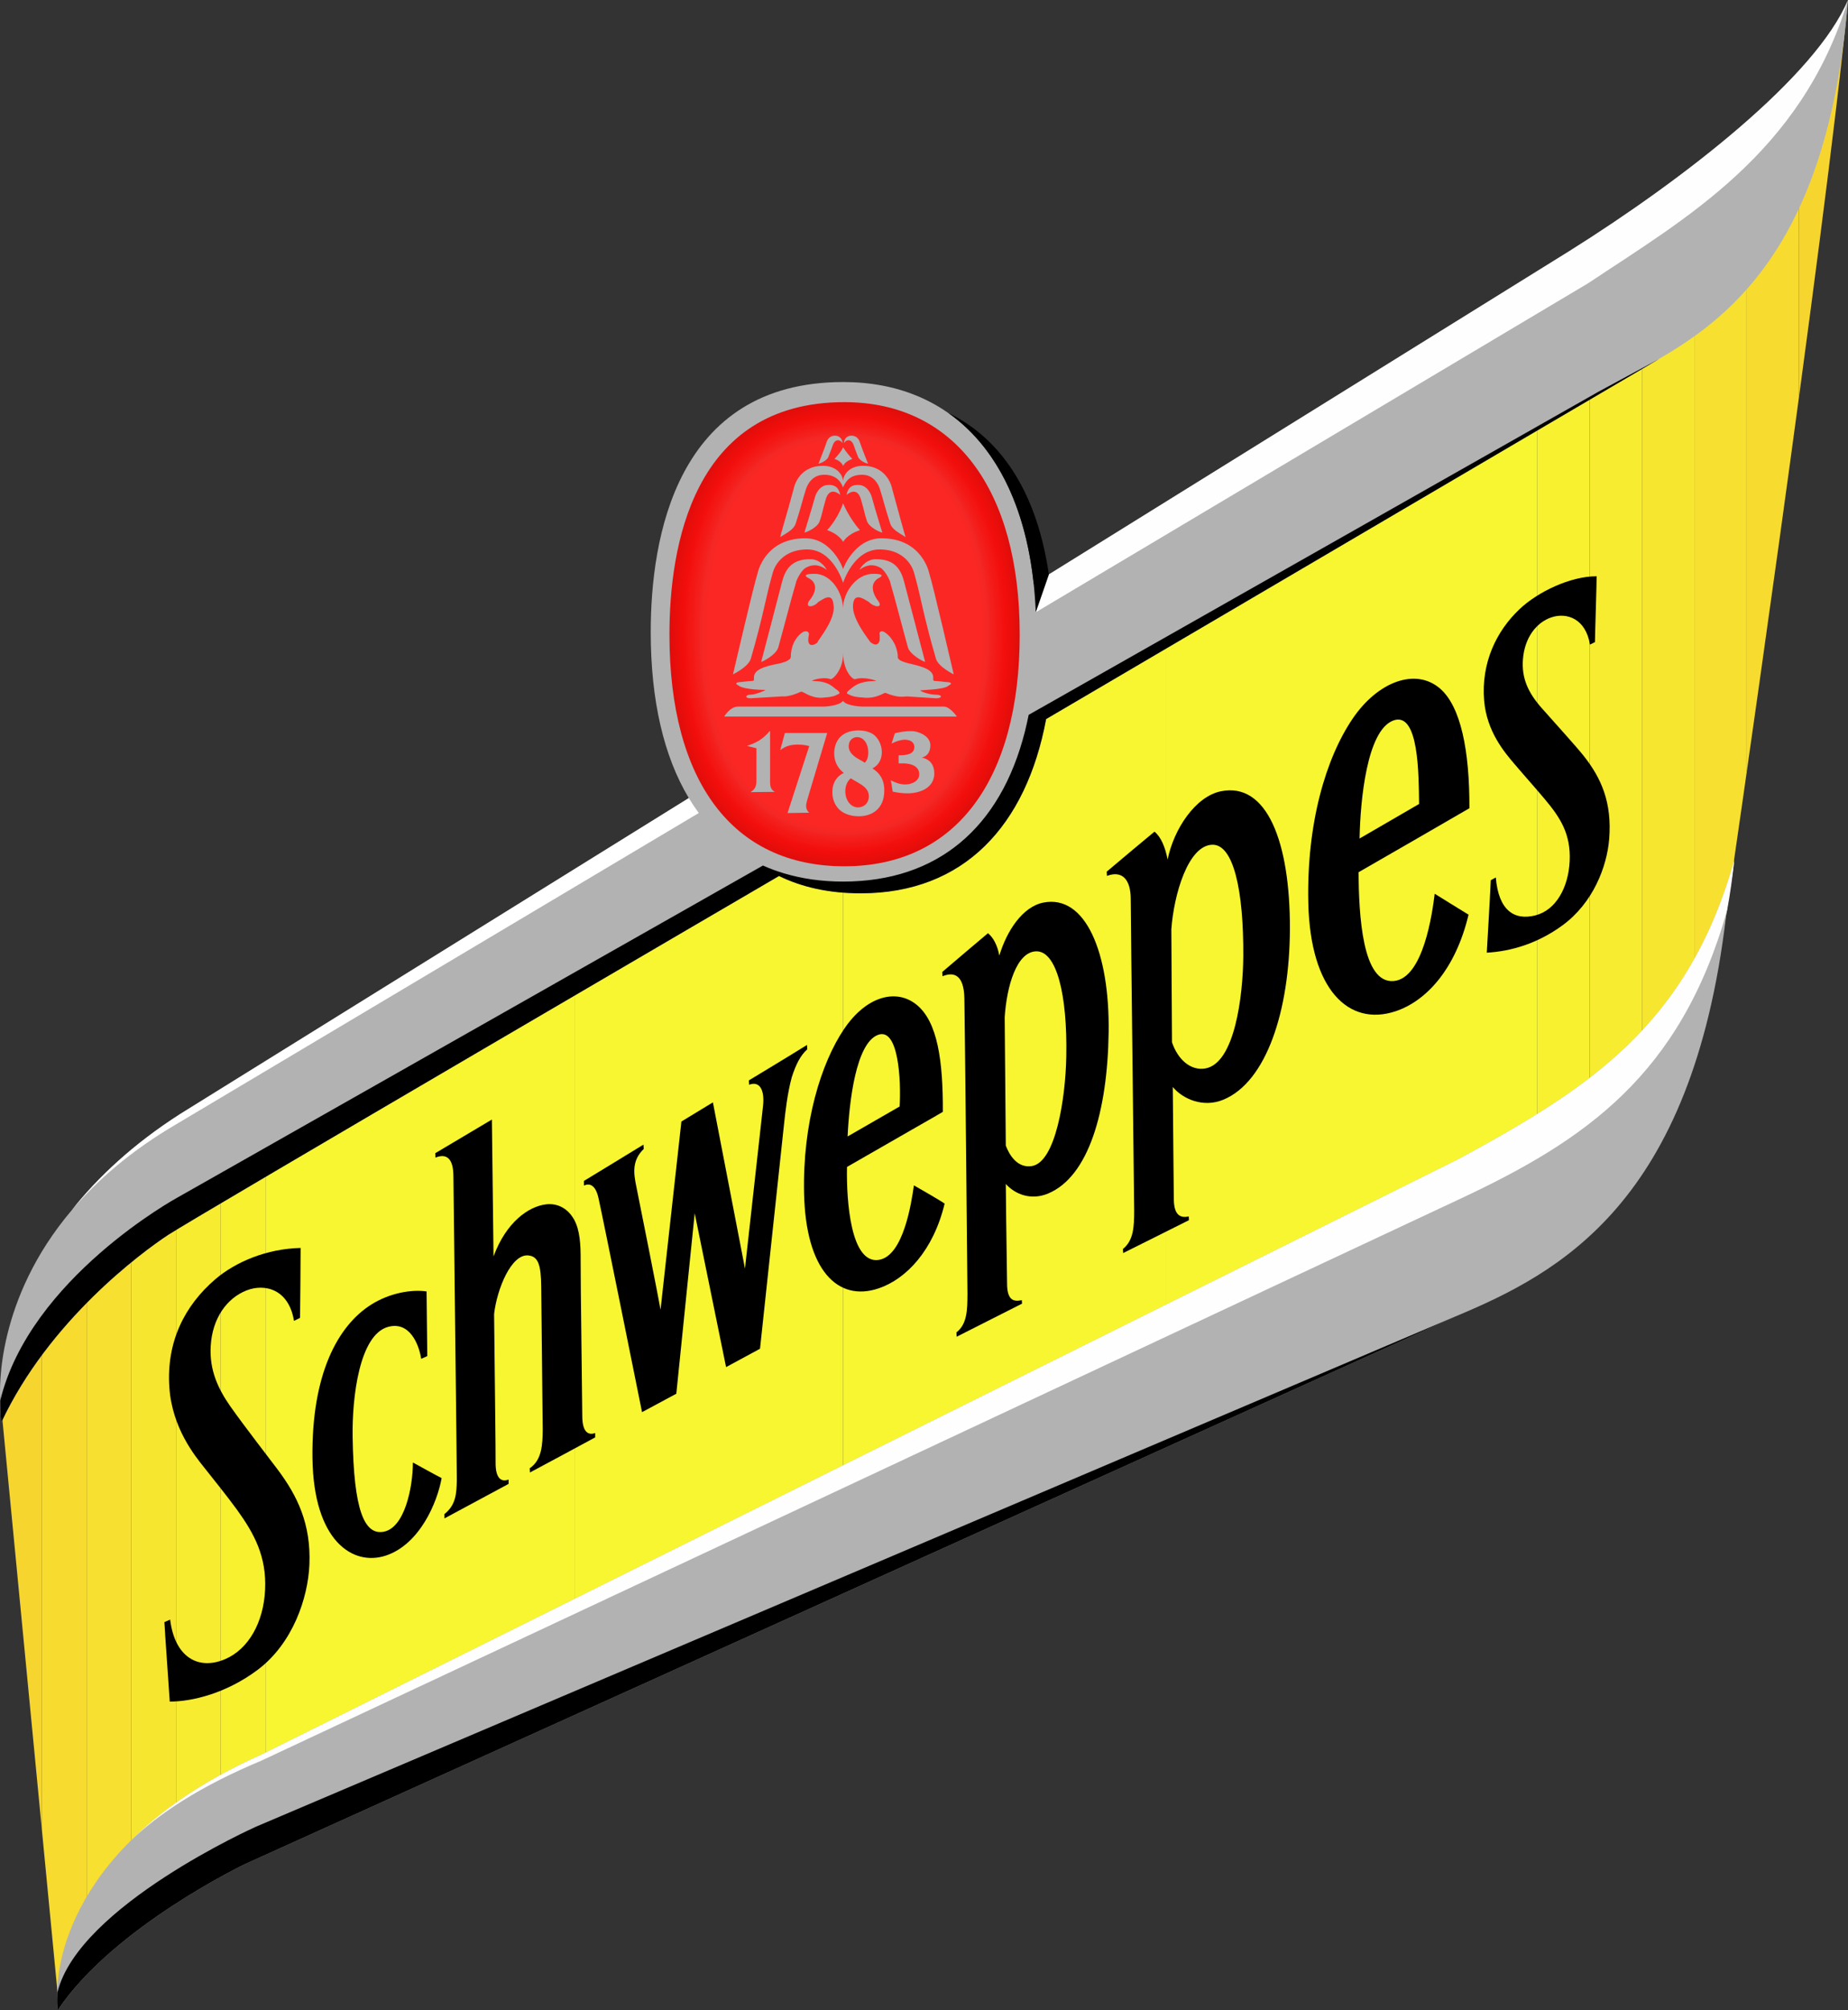
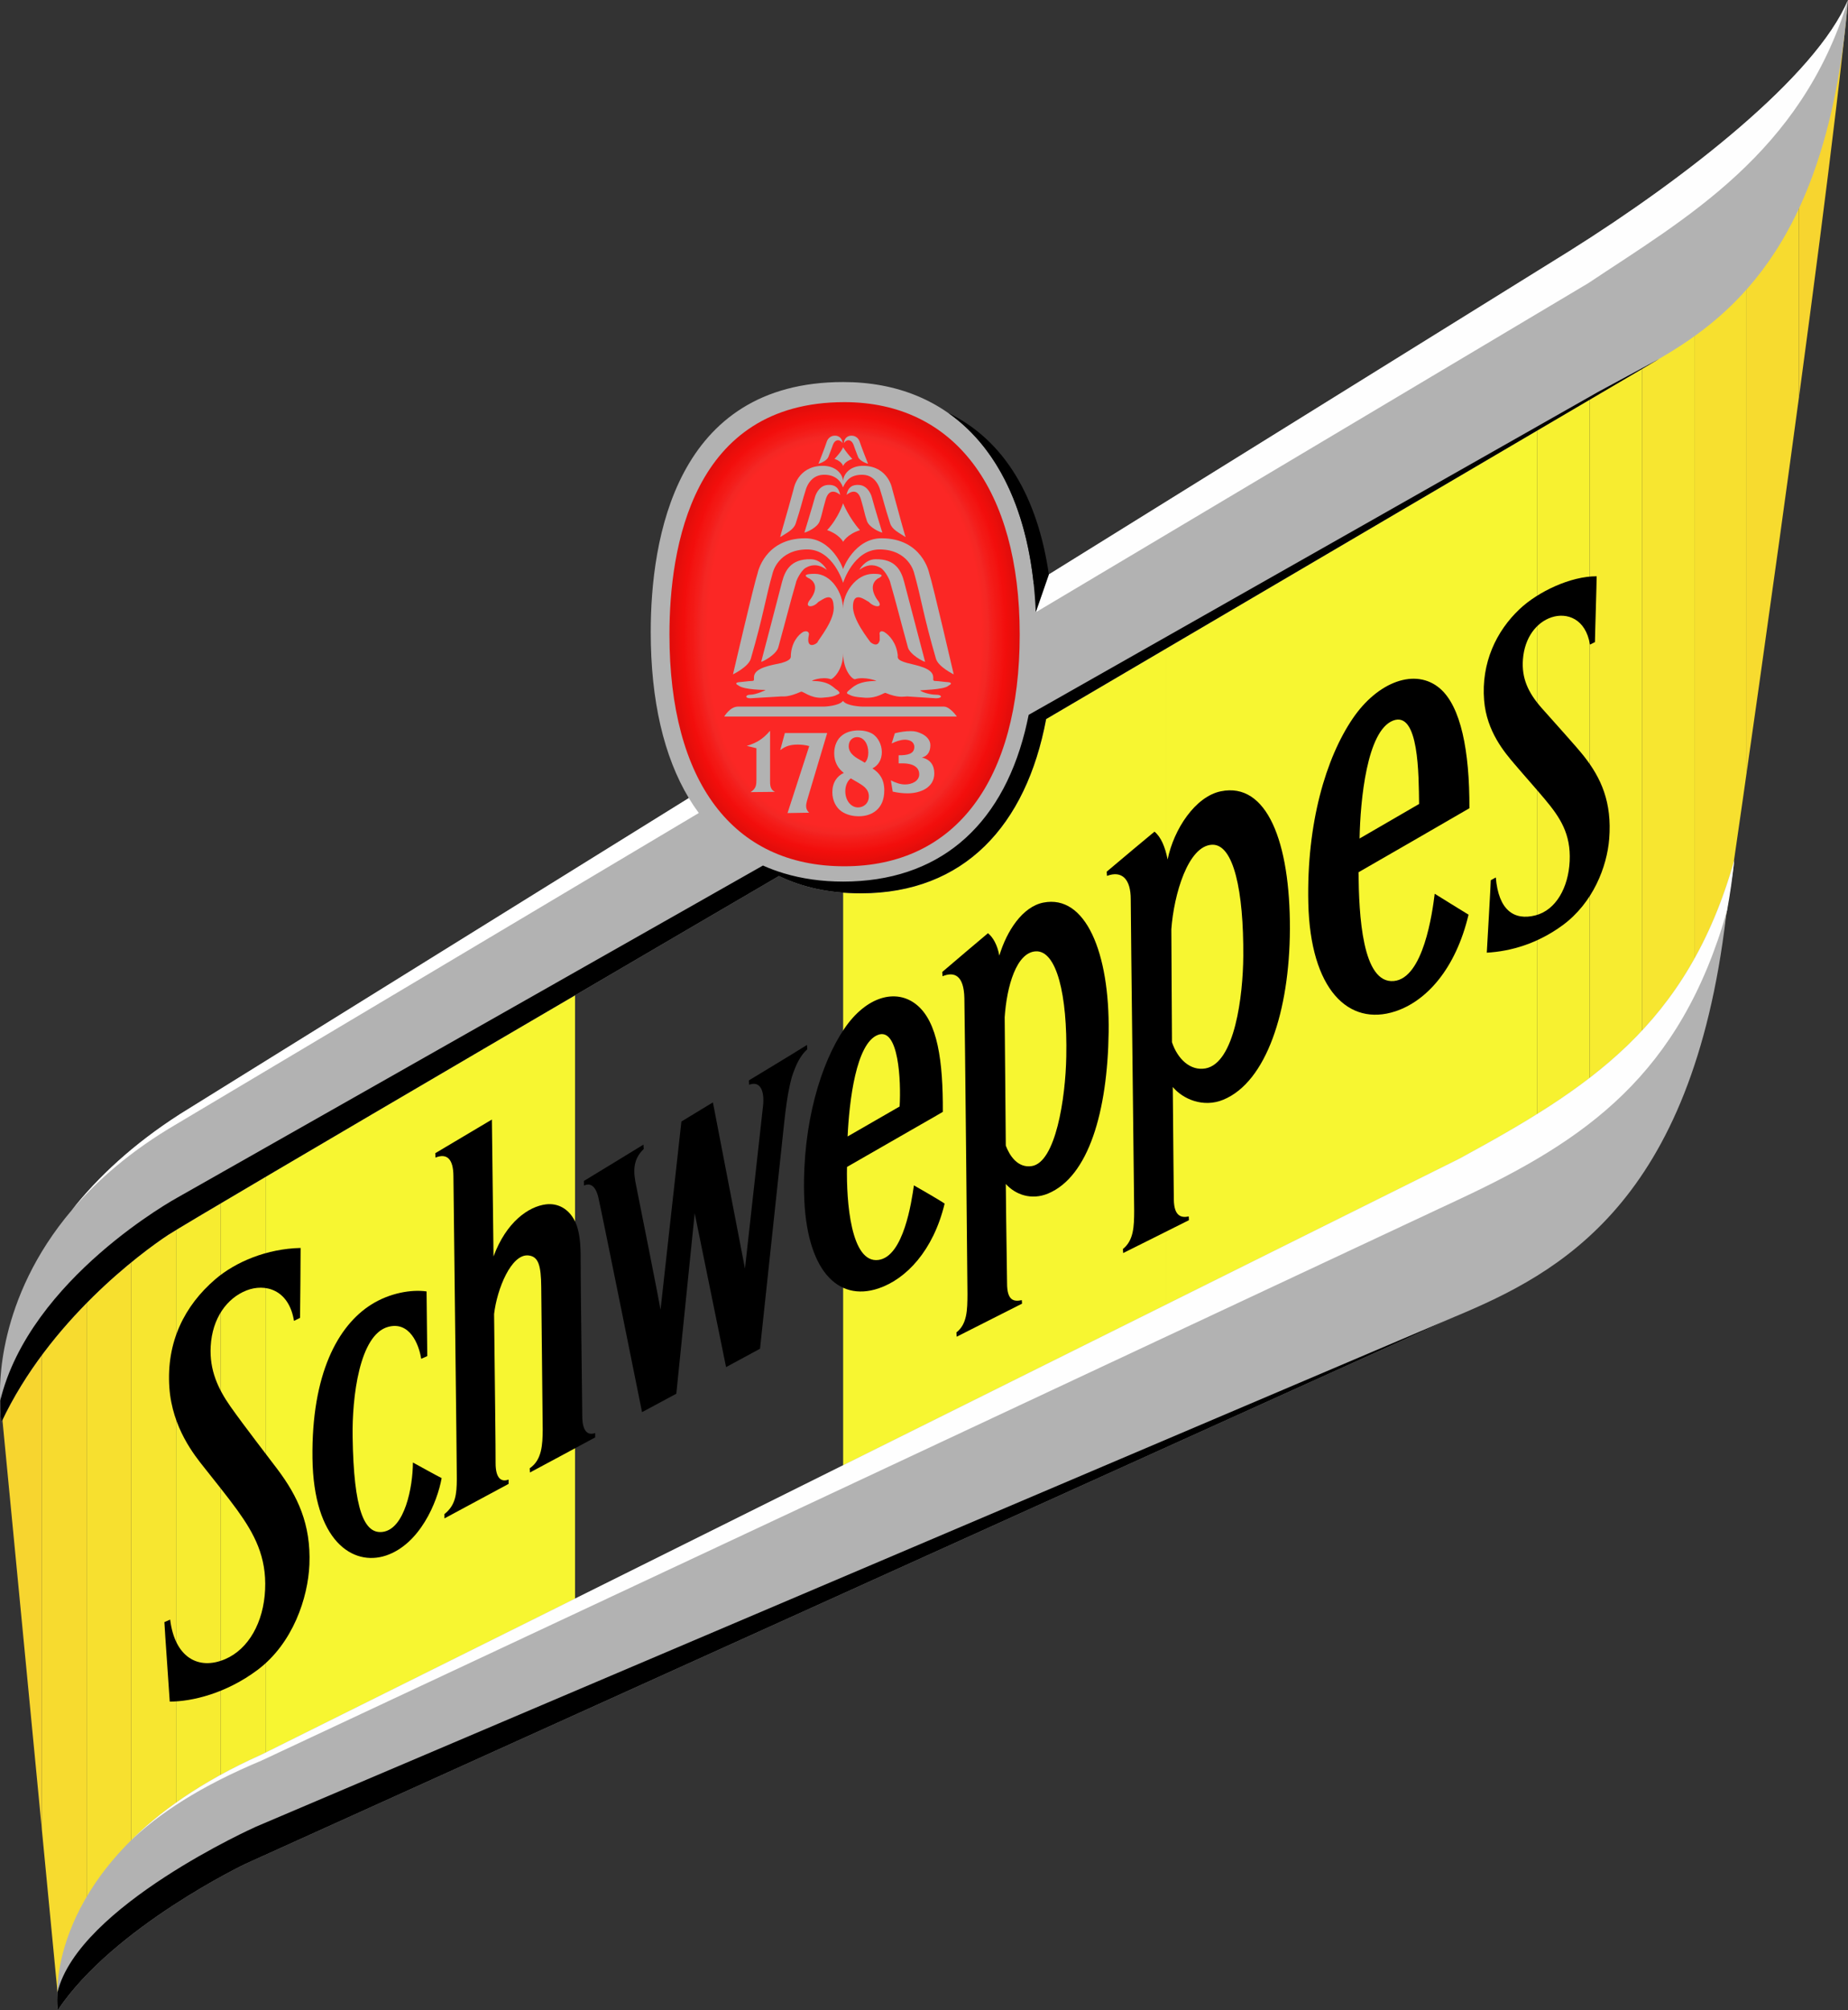
<svg xmlns="http://www.w3.org/2000/svg" id="Layer_2" data-name="Layer 2" viewBox="0 0 5108.66 5554.55">
  <rect x="0" y="0" width="5108.66" height="5554.55" fill="#333333" stroke="none" />
  <defs>
    <style>
      .cls-1 {
        fill: #f7ec30;
      }

      .cls-2 {
        fill: #fff;
      }

      .cls-3 {
        fill: #f41b18;
      }

      .cls-4 {
        fill: #f31714;
      }

      .cls-5 {
        fill: #f31613;
      }

      .cls-6 {
        fill: #e70d0b;
      }

      .cls-7 {
        fill: #f7e630;
      }

      .cls-8 {
        fill: #e50d0b;
      }

      .cls-9 {
        fill: #f32220;
      }

      .cls-10 {
        fill: #e60d0b;
      }

      .cls-11 {
        clip-path: url(#clippath-2);
      }

      .cls-12 {
        fill: #b2b2b2;
      }

      .cls-13 {
        fill: #f3211f;
      }

      .cls-14 {
        fill: #ee0e0b;
      }

      .cls-15 {
        fill: #ed0e0b;
      }

      .cls-16 {
        fill: #ef0e0b;
      }

      .cls-17 {
        fill: #e90e0b;
      }

      .cls-18 {
        fill: #fb2725;
      }

      .cls-19 {
        fill: #f20e0c;
      }

      .cls-20 {
        fill: #f32321;
      }

      .cls-21 {
        fill: #f31916;
      }

      .cls-22 {
        fill: #ea0e0b;
      }

      .cls-23 {
        clip-path: url(#clippath-1);
      }

      .cls-24 {
        fill: #eb0e0b;
      }

      .cls-25 {
        clip-path: url(#clippath-4);
      }

      .cls-26 {
        fill: #f92724;
      }

      .cls-27 {
        fill: #f20f0d;
      }

      .cls-28 {
        fill: #f7f631;
      }

      .cls-29 {
        fill: #e80e0b;
      }

      .cls-30 {
        fill: #f7d52f;
      }

      .cls-31 {
        fill: #f31210;
      }

      .cls-32 {
        fill: #f7f130;
      }

      .cls-33 {
        fill: #f31311;
      }

      .cls-34 {
        fill: #e40d0b;
      }

      .cls-35 {
        fill: #f31a17;
      }

      .cls-36 {
        fill: #e20d0b;
      }

      .cls-37 {
        fill: #f82724;
      }

      .cls-38 {
        fill: #f31612;
      }

      .cls-39 {
        clip-path: url(#clippath);
      }

      .cls-40 {
        fill: #f7e02f;
      }

      .cls-41 {
        fill: #f3100e;
      }

      .cls-42 {
        fill: none;
      }

      .cls-43 {
        fill: #f42522;
      }

      .cls-44 {
        fill: #f10e0c;
      }

      .cls-45 {
        clip-path: url(#clippath-3);
      }

      .cls-46 {
        fill: #f7db2f;
      }

      .cls-47 {
        fill: #f41c19;
      }

      .cls-48 {
        fill: #f41e1b;
      }

      .cls-49 {
        fill: #f31512;
      }

      .cls-50 {
        fill: #f72724;
      }

      .cls-51 {
        fill: #e10d0b;
      }

      .cls-52 {
        fill: #f62724;
      }

      .cls-53 {
        fill: #e30d0b;
      }

      .cls-54 {
        fill: #f42724;
      }

      .cls-55 {
        fill: #f00e0b;
      }

      .cls-56 {
        fill: #f3201e;
      }

      .cls-57 {
        clip-path: url(#clippath-5);
      }

      .cls-58 {
        fill: #f42623;
      }

      .cls-59 {
        fill: #f41e1c;
      }

      .cls-60 {
        fill: #f3110f;
      }

      .cls-61 {
        fill: #fa2724;
      }

      .cls-62 {
        fill: #ec0e0b;
      }

      .cls-63 {
        fill: #f41d1a;
      }

      .cls-64 {
        fill: #f52724;
      }

      .cls-65 {
        fill: #fefefe;
      }

      .cls-66 {
        fill: #f31815;
      }
    </style>
    <clipPath id="clippath">
      <path class="cls-42" d="m563.11,3179.38C82.87,3452.1,1.44,3868.77,1.44,3868.77l157.55,1636.12c133.24-315.49,547.97-545.07,547.97-545.07l1623.84-733.2v-2055.18l-1767.7,1007.94Z" />
    </clipPath>
    <clipPath id="clippath-1">
      <rect class="cls-42" x="-7.73" y="2162.27" width="865.39" height="3351.81" />
    </clipPath>
    <clipPath id="clippath-2">
      <rect class="cls-42" x="839.32" y="2162.27" width="1500.67" height="3351.81" />
    </clipPath>
    <clipPath id="clippath-3">
      <path class="cls-42" d="m4445.07,965.84l-2114.26,1205.6v2055.18l1558.16-703.62c221.12-89.99,766.47-191.41,884.53-1006.96,0,0,272.69-1864.32,335.16-2516.04-27.96,322.78-331.4,783.34-663.59,965.84Z" />
    </clipPath>
    <clipPath id="clippath-4">
      <rect class="cls-42" x="2321.63" y="-9.18" width="1801.82" height="4244.98" />
    </clipPath>
    <clipPath id="clippath-5">
      <rect class="cls-42" x="4105.1" y="-9.18" width="1012.73" height="4244.98" />
    </clipPath>
  </defs>
  <g id="Layer_1-2" data-name="Layer 1">
    <g id="Primer_plano" data-name="Primer plano">
      <g id="g3304">
        <g id="g3306">
          <g id="g3308">
            <g class="cls-39">
              <g id="g3316">
                <g id="g3318">
                  <g class="cls-23">
                    <g id="g3326">
                      <rect id="rect3328" class="cls-28" x="734.02" y="2162.27" width="123.64" height="3351.81" />
                      <rect id="rect3330" class="cls-32" x="610.41" y="2162.27" width="123.61" height="3351.81" />
                      <rect id="rect3332" class="cls-1" x="486.77" y="2162.27" width="123.64" height="3351.81" />
                      <rect id="rect3334" class="cls-7" x="363.16" y="2162.27" width="123.6" height="3351.81" />
                      <rect id="rect3336" class="cls-40" x="239.52" y="2162.27" width="123.64" height="3351.81" />
                      <rect id="rect3338" class="cls-46" x="115.87" y="2162.27" width="123.64" height="3351.81" />
                      <rect id="rect3340" class="cls-30" x="-7.73" y="2162.27" width="123.6" height="3351.81" />
                    </g>
                  </g>
                </g>
                <g id="g3342">
                  <g class="cls-11">
                    <g id="g3350">
-                       <rect id="rect3352" class="cls-28" x="1589.64" y="2162.27" width="750.35" height="3351.81" />
                      <rect id="rect3354" class="cls-28" x="839.32" y="2162.27" width="750.32" height="3351.81" />
                    </g>
                  </g>
                </g>
              </g>
            </g>
          </g>
          <g id="g3356">
            <g class="cls-45">
              <g id="g3364">
                <g id="g3366">
                  <g class="cls-25">
                    <g id="g3374">
                      <rect id="rect3376" class="cls-28" x="3222.58" y="-9.18" width="900.88" height="4244.98" />
                      <rect id="rect3378" class="cls-28" x="2321.63" y="-9.18" width="900.94" height="4244.98" />
                    </g>
                  </g>
                </g>
                <g id="g3380">
                  <g class="cls-57">
                    <g id="g3388">
                      <rect id="rect3390" class="cls-30" x="4973.15" y="-9.18" width="144.68" height="4244.98" />
                      <rect id="rect3392" class="cls-46" x="4828.47" y="-9.18" width="144.68" height="4244.98" />
                      <rect id="rect3394" class="cls-40" x="4683.79" y="-9.18" width="144.69" height="4244.98" />
                      <rect id="rect3396" class="cls-7" x="4539.14" y="-9.18" width="144.65" height="4244.98" />
                      <rect id="rect3398" class="cls-1" x="4394.46" y="-9.18" width="144.68" height="4244.98" />
                      <rect id="rect3400" class="cls-32" x="4249.82" y="-9.18" width="144.64" height="4244.98" />
                      <rect id="rect3402" class="cls-28" x="4105.1" y="-9.18" width="144.72" height="4244.98" />
                    </g>
                  </g>
                </g>
              </g>
            </g>
          </g>
        </g>
        <path id="path3404" class="cls-12" d="m4338.99,693.46l-1481.43,919.83c-37.6-351.78-228.39-557.61-526.61-557.61-462.96,0-532.06,432.77-532.06,690.7,0,189.82,36.48,344.5,105.29,458.88l-1406.02,872.96c-131.21,83.99-227.87,175.27-299.15,265.01C-10.42,3589.54-1.38,3837.84.65,3867.66v8.98c.14,32.47,2.91,53.83,2.91,53.83,132.06-281.73,387.81-469.61,460.81-517.83,72.79-48.06,1689.14-992,1689.14-992,63.43,30.91,138.15,47.83,225.79,47.83,285.88,0,457.62-187.26,512.71-481.53l1695.17-995.49-7.63,4.11,7.82-4.57C4803.38,866.14,5055.69,651.24,5108.66,0c-88.95,211.57-450.24,493.07-769.67,693.46Z" />
        <g id="g3406">
          <path id="path3414" d="m829.49,3641.62c.32-17.55,1.69-174.43,1.51-193.19-92.57,1.99-179.45,37.95-236.43,86.98-84,72.38-135.11,172.1-126.37,298.84,7.89,112.2,70.6,188.43,95.26,219.62,26.44,33.46,65.3,81.46,92.32,118.79,47.02,65.21,81.5,128.83,77.06,220.36-4.16,89.19-45.16,163.94-110.88,191.8-74.01,31.41-138.95-5.58-151.6-109.47-3.87,1.69-12.4,5.36-15.91,6.95,1.07,25.3,13.62,197.15,14.8,219.62,61.53,0,156.15-22.57,243.02-87.75,97.51-73.19,139.31-199.1,143.07-291.19,4.51-112.13-33.15-189.35-87.95-262.51-22.29-29.82-91.56-118.89-130.27-173.84-33.87-48.28-58.35-99.89-54.69-166.22,4.26-78.22,45.05-133.39,99.09-154.65,50.28-19.75,116.94-3.67,131.2,84.15,1.75-.89,13.36-6.48,16.76-8.31Z" />
          <path id="path3416" d="m1220.89,4084.39c-11.97,66.92-60.32,182.67-153.96,213.99-92.07,30.56-200.19-41-203.13-269-2.94-232.48,70.18-366.39,162.53-424.52,50.32-31.75,110.42-42.39,152.89-36.3.11,14.26,1.54,137.84,1.94,178.62-4.23,2.2-10.64,4.89-16.77,7.54-6.49-41.19-32.43-104.41-91.5-88.23-79.64,21.77-99.85,195.49-98.09,303.73,3.04,202.63,32.21,270.33,83.9,262.67,59.85-8.81,82.53-122.6,82.75-191.59,10.85,5.84,67.48,37.28,79.45,43.09Z" />
          <path id="path3418" d="m1778.82,3162.86c-31.14,19.42-130.42,79.43-164.68,100.4-.14,3.49.14,8.2.14,12.68,15.7-7.13,31.93-1.9,40.1,34.2,10.93,47.64,118.13,580.36,120.49,592,7.46-3.88,75.84-40.78,94.76-50.96,1.32-12.47,50.82-498.64,50.82-498.64,0,0,85.22,417.84,86.73,425.11,11.76-6.32,80.24-43.42,93.83-50.75,1.65-14.23,62.97-590.53,67.09-627.01,2.86-25.16,8.28-77.86,20.71-123.27,11.46-35.78,24.08-60.28,42.79-77.12-.14-4.34-.57-8.02-.75-12.06-43.01,27-131.32,80.18-160.6,97.93.15,3.35.51,6.95.72,12.06,30.29-11.65,43.22,16.41,38.28,59.4-4.3,38.25-49.85,448.51-49.85,448.51,0,0-86.69-449.16-88.63-459.18-7.96,4.68-80.85,49.06-87.09,52.9-1.15,9.9-57.67,519.97-57.67,519.97-3.04-19.89-58.85-301.04-67.12-341.2-6.99-34.35-12.83-70.87,20.64-102.95-.43-3.86-.5-8.78-.72-12.03Z" />
          <path id="path3420" d="m2606.41,3072.34c.64-140.2-14.27-248.83-72.61-296.05-56.41-45.75-138.88-23.38-199.76,66.22-64.8,95.24-115.69,262.11-111.21,456.12,4.77,210.07,92.36,299.75,205.9,261.48,76.33-25.72,151.39-104.4,182.63-234.23-17.42-12.02-69.67-41.52-84.9-50.41-6.56,44.96-28.38,196.64-97.95,206.04-76.44,10.49-89.02-161.61-87.05-256.98,228.75-131.73,229.47-131.17,264.95-152.2Zm-179.27-212.72c57.27-21.74,64.08,127.69,59.78,197.93-29.03,17.2-108.66,62.15-143.79,82.81,4.59-98.04,23.36-257.9,84-280.74Z" />
          <path id="path3422" d="m4062.06,2233.34c.61-159.45-23.84-281.21-81.21-330.73-67.7-58.27-172.24-18.96-241.44,83.02-73.76,108.47-127.66,288.8-122.68,509.73,5.45,238.94,111.1,341.75,240.55,299.21,85.83-28.28,166.69-116.87,202.41-267.07-14.12-8.43-84.04-51.99-93.57-57.86-6.45,52.81-31.25,233.58-112.92,241.19-87.45,8.12-96.59-182.24-97.66-300.58,87.95-50.49,253.02-145.74,306.53-176.92Zm-211.08-242.11c72-27.9,70.89,151.85,72,230.37-25.95,14.89-136.58,79.3-164.54,95.44,2.04-106.62,20.31-297.8,92.54-325.81Z" />
          <path id="path3424" d="m2884.16,2494.11c-57.45,11.53-100.78,77.73-121.61,146.47-5.27-29.33-17.52-50.91-31.39-61.86-13.94,11.27-93.14,78.84-126.37,107.09.14,4.23.53,8.17.79,11.77,32.43-13.38,59.03-2.8,60.35,60.82,1.32,61.26,8.56,792.84,8.56,817.52-.26,43.51-.61,82.57-30.6,105.99.03,2.76.57,7.87.79,11.77,37.91-19.12,146.97-74.13,180.63-91.35,0-2.53-.43-6.65-.57-9.71-22.44,4.79-40.93,1.26-40.78-47.08.07-21.11-2.36-137.35-3.52-273.96,26.78,29.74,70.74,45.5,116.48,26.63,112.46-46.45,164.79-227.13,167.84-445.94,2.97-219.83-63.73-381.39-180.59-358.15Zm63.51,424.97c-2.01,116.83-29.68,292.95-95.37,303.11-39.5,6.13-61.82-29.94-71.85-56.5-1-117.26-2.15-255.66-3.08-354.77,5.66-85.31,32.5-179.71,86.33-182.13,57.19-2.52,87.31,120.09,83.97,290.28Z" />
          <path id="path3426" d="m3374.71,2186.62c-70.21,14.53-129.66,104.04-146.9,188.32-6.91-34.49-18.17-62.11-36.34-76.84-13.76,11.04-96.16,80.31-132.06,110.54.18,2.6.64,9.66.75,11.65,41.76-15.64,65.69,9.37,65.69,64.37.11,61.29,9.57,836.1,9.5,860.77-.14,43.8-1.33,82.02-31.11,105.83.11,2.17.43,6.92.68,11.25,37.42-18.71,148.52-73.96,181.78-90.84-.07-3.35-.47-8.35-.47-10.34-19.39,4.2-40.57.7-41.25-46.28-.43-22.25-1.44-153-2.91-311.39,27.85,33.44,84.33,58.11,139.92,35.05,119.13-49.39,182.88-245.58,183.86-471.06.79-240.97-63.4-407.48-191.13-381.03Zm62.26,455.29c-.72,109.08-23.26,295.9-104.68,310.42-41.86,7.35-76.91-26.07-92.43-72.31-.97-104.36-.97-223.47-1.79-312.35,6.98-95.88,46.05-230.5,112.42-233.47,60.07-2.64,87.63,128.8,86.48,307.71Z" />
          <path id="path3428" d="m1500.28,3950.2c-.29,41.91-2.22,84.2-35.9,107.01.14,3.93.35,9.52.57,11.68,30.54-16.18,139.77-75.01,180.48-97.02-.08-3.53-.08-9.82-.14-12.02-19.86,7.13-35.48-3.5-35.62-46.52,0-27.99-4.88-378.08-4.52-431.19.25-42.81-2.01-83.04-18.03-111.95-15.66-28.42-43.11-46.37-77.8-42.25-48.24,5.85-109.99,48.96-145,143.94-2.44-209.26-4.51-378.31-4.51-378.31l-156.51,93s.47,9.89.47,12.13c31.29-12.45,49.32,2.96,49.67,50.8.47,61.23,9.68,813.12,9.42,837.89-.43,41.14-3.09,71.75-34.34,96.45,0,2.87.11,9.19.18,11.88,31.68-16.88,137.55-73.93,177.29-95.37,0-1.03-.11-8.87-.11-11.88-20,7.62-36.16-3.16-35.84-46.42.32-29.67-2.08-222.3-4.16-410.99,8.03-69.72,47.63-166.52,94.61-161.99,27.91,2.79,35.13,27.24,35.69,87.23.47,66.9,4.27,381.76,4.09,393.88Z" />
          <path id="path3430" d="m4409.09,1774.3c-.07-12.58,4.91-166.63,4.73-181.9-72.21-.23-161.92,42.65-212.45,90.21-64.98,60.92-107.02,149.19-98.63,252.84,7.1,86.36,57.06,144.14,83.58,175.34,28.64,33.76,60.35,68.95,84.66,98.14,42.22,50.36,71.71,95.5,68.23,170.49-3.37,72.83-37.77,135.31-94.33,149.88-59.92,15.43-102.46-14.78-109.81-104.63-4.76,2.37-9.07,4.75-13.98,7.64-.29,15.82-9.82,178.92-11,200.21,66.66-3.76,140.23-25.12,209.19-75.49,84.72-61.92,123.1-162.35,129.2-239.01,8.07-101.38-22.47-168.28-69.74-228.36-21.93-27.88-82.18-93.68-117.4-133.72-37.34-42.58-55.16-82.11-51.36-133.62,4.51-60.68,37.59-102.77,79.13-116.55,42.07-14,94.54,3.62,106.22,75.39,1.36-.68,10.96-5.31,13.76-6.84Z" />
        </g>
        <path id="path3432" class="cls-12" d="m4771.45,2532.3c6.71-50.67,16.77-100.94,22.9-155.56-129.38,458.47-404.44,631.6-760.35,825.15l-3311.35,1646.64c-549.98,245.37-564.1,608.42-563.74,651.4v3.32c-2.8,32.21.68,51.3.68,51.3,154-230.14,518.76-404.08,518.76-404.08l3344.43-1512.53c289.5-120.95,654.73-313.4,748.66-1105.64Z" />
        <g id="g3434">
          <path id="path3436" class="cls-65" d="m355.17,5092.4c82.86-81.64,200.48-157.51,367.49-227.31l3309.33-1550.3c351.05-163.8,613.27-343.73,742.36-798.74-.57,5.58.64-5.43,0,0,8.99-49.27,13.87-84.68,20-139.3-129.38,458.47-404.43,631.6-760.35,825.15l-3311.34,1646.64c-167.01,74.51-284.63,159.92-367.42,243.87h-.07Z" />
        </g>
        <g id="g3438">
          <path id="path3440" d="m706.96,5047.94s-490.02,219.26-547.97,456.96v-1.65c-2.87,32.21.6,51.3.6,51.3,154-230.14,518.76-404.08,518.76-404.08l3344.43-1512.53c-1.29.5-3315.82,1410-3315.82,1410Z" />
        </g>
        <path id="path3442" d="m4417.16,1083.33c-2.83,1.63-5.73,3.32-8.6,4.94l-1509.49,855.61-55.37,31.36c-3.19,15.84-6.7,31.19-10.43,46.23-67.52,266.6-242.34,414.55-502.45,414.55-59.31,0-114.14-7.91-164.28-22.99-19.86-6.02-39.1-13.08-57.45-21.38l-3.04,1.77-1615.82,915.9S82.69,3531.73.65,3870.25c-.22,36.07,2.91,60.23,2.91,60.23,132.06-281.73,387.81-469.61,460.81-517.83,72.79-48.06,1689.14-992,1689.14-992,63.43,30.91,138.15,47.83,225.79,47.83,285.88,0,457.62-187.26,512.71-481.53l1695.17-995.49-170.01,91.88Z" />
        <g id="g3444">
          <path id="path3446" class="cls-2" d="m498.17,3078.21c-131.21,83.99-227.87,175.27-299.15,265.01,69.56-81.84,162.93-163.51,288.96-237.09l1443.79-859.62c-9.72-13.13-18.89-26.81-27.6-41.25l-1406.01,872.96Z" />
          <path id="path3448" class="cls-65" d="m4338.99,693.46l-1438.67,893.31-.25-.32-.14.54-36.63,104.9,1527.08-909.26C4657.3,604.63,4979.49,424.52,5108.66,0c-88.95,211.57-450.24,493.07-769.67,693.46Z" />
        </g>
        <g id="g3450">
          <path id="path3452" d="m2863.29,1691.89l36.2-104.47c-30.75-212-121.42-370.32-278.07-446.34,145.66,102.32,231.42,292.48,241.88,550.8Z" />
        </g>
        <g id="g3454">
          <path id="path3456" class="cls-51" d="m1850.64,1753.28c0-239.78,62.86-642.05,483.46-642.05,303.52,0,484.82,240.04,484.82,642.05s-176.76,640.49-484.82,640.49-483.46-233.43-483.46-640.49Z" />
          <path id="path3458" class="cls-36" d="m1852.65,1753.28c0-239.03,62.57-640.01,481.45-640.01,302.26,0,482.81,239.3,482.81,640.01s-176,638.45-482.81,638.45c-305.98,0-481.45-232.7-481.45-638.45Z" />
          <path id="path3460" class="cls-53" d="m1854.66,1753.28c0-238.26,62.29-637.94,479.45-637.94,301.01,0,480.81,238.51,480.81,637.94s-175.25,636.39-480.81,636.39-479.45-231.93-479.45-636.39Z" />
          <path id="path3462" class="cls-53" d="m1856.63,1753.28c0-237.49,62.07-635.9,477.48-635.9,299.79,0,478.84,237.75,478.84,635.9s-174.57,634.34-478.84,634.34-477.48-231.19-477.48-634.34Z" />
          <path id="path3464" class="cls-34" d="m1858.63,1753.28c0-236.73,61.82-633.84,475.47-633.84,298.53,0,476.8,236.96,476.8,633.84s-173.82,632.28-476.8,632.28-475.47-230.44-475.47-632.28Z" />
          <path id="path3466" class="cls-8" d="m1860.64,1753.28c0-235.96,61.53-631.8,473.47-631.8,297.24,0,474.82,236.22,474.82,631.8s-173.1,630.24-474.82,630.24-473.47-229.71-473.47-630.24Z" />
          <path id="path3468" class="cls-10" d="m1862.65,1753.28c0-235.21,61.29-629.76,471.46-629.76,296.03,0,472.82,235.46,472.82,629.76s-172.35,628.18-472.82,628.18-471.46-228.94-471.46-628.18Z" />
-           <path id="path3470" class="cls-6" d="m1864.65,1753.28c0-234.44,61.03-627.7,469.45-627.7,294.73,0,470.81,234.67,470.81,627.7s-171.63,626.13-470.81,626.13-469.45-228.2-469.45-626.13Z" />
          <path id="path3472" class="cls-29" d="m1866.66,1753.26c0-233.65,60.78-625.63,467.44-625.63,293.51,0,468.8,233.92,468.8,625.63s-170.88,624.09-468.8,624.09-467.44-227.45-467.44-624.09Z" />
          <path id="path3474" class="cls-17" d="m1868.64,1753.26c0-232.9,60.53-623.57,465.47-623.57,292.22,0,466.79,233.14,466.79,623.57s-170.12,622.05-466.79,622.05-465.47-226.71-465.47-622.05Z" />
          <path id="path3476" class="cls-22" d="m1870.64,1753.26c0-232.13,60.28-621.53,463.47-621.53,291.01,0,464.83,232.38,464.83,621.53s-169.44,620.01-464.83,620.01-463.47-225.98-463.47-620.01Z" />
          <path id="path3478" class="cls-24" d="m1872.68,1753.26c0-231.36,59.95-619.49,461.43-619.49,289.72,0,462.78,231.62,462.78,619.49s-168.66,617.95-462.78,617.95-461.43-225.21-461.43-617.95Z" />
          <path id="path3480" class="cls-62" d="m1874.65,1753.26c0-230.61,59.74-617.43,459.45-617.43,288.5,0,460.78,230.84,460.78,617.43s-167.94,615.9-460.78,615.9-459.45-224.47-459.45-615.9Z" />
          <path id="path3482" class="cls-15" d="m1876.66,1753.26c0-229.83,59.49-615.39,457.45-615.39,287.24,0,458.8,230.09,458.8,615.39s-167.23,613.86-458.8,613.86-457.45-223.74-457.45-613.86Z" />
          <path id="path3484" class="cls-14" d="m1878.67,1753.26c0-229.08,59.21-613.33,455.44-613.33,285.99,0,456.79,229.3,456.79,613.33s-166.5,611.8-456.79,611.8-455.44-222.98-455.44-611.8Z" />
          <path id="path3486" class="cls-16" d="m1880.68,1753.24c0-228.29,58.96-611.27,453.43-611.27,284.74,0,454.79,228.54,454.79,611.27s-165.79,609.77-454.79,609.77-453.43-222.23-453.43-609.77Z" />
          <path id="path3488" class="cls-55" d="m1882.68,1753.24c0-227.52,58.67-609.22,451.46-609.22,283.44,0,452.75,227.78,452.75,609.22s-165.03,607.71-452.75,607.71c-286.88,0-451.46-221.48-451.46-607.71Z" />
          <path id="path3490" class="cls-44" d="m1884.69,1753.24c0-226.77,58.42-607.16,449.46-607.16,282.19,0,450.74,227,450.74,607.16s-164.31,605.67-450.74,605.67-449.46-220.75-449.46-605.67Z" />
          <path id="path3492" class="cls-19" d="m1886.7,1753.24c0-226,58.17-605.12,447.45-605.12,280.94,0,448.74,226.25,448.74,605.12s-163.57,603.61-448.74,603.61-447.45-220-447.45-603.61Z" />
          <path id="path3494" class="cls-19" d="m1888.7,1753.24c0-225.23,57.92-603.06,445.44-603.06,279.68,0,446.73,225.46,446.73,603.06s-162.85,601.57-446.73,601.57c-283.09,0-445.44-219.24-445.44-601.57Z" />
          <path id="path3496" class="cls-27" d="m1890.67,1753.24c0-224.47,57.66-601.02,443.47-601.02,278.43,0,444.72,224.71,444.72,601.02s-162.1,599.53-444.72,599.53c-281.8,0-443.47-218.51-443.47-599.53Z" />
          <path id="path3498" class="cls-41" d="m1892.68,1753.24c0-223.71,57.37-598.96,441.46-598.96,277.18,0,442.75,223.92,442.75,598.96s-161.38,597.46-442.75,597.46-441.46-217.75-441.46-597.46Z" />
          <path id="path3500" class="cls-60" d="m1894.69,1753.24c0-222.95,57.13-596.91,439.45-596.91,275.92,0,440.74,223.17,440.74,596.91s-160.67,595.42-440.74,595.42-439.45-217.02-439.45-595.42Z" />
          <path id="path3502" class="cls-31" d="m1896.7,1753.22c0-222.16,56.88-594.85,437.44-594.85,274.67,0,438.74,222.41,438.74,594.85s-159.91,593.38-438.74,593.38-437.44-216.25-437.44-593.38Z" />
          <path id="path3504" class="cls-33" d="m1898.67,1753.22c0-221.39,56.62-592.79,435.51-592.79,273.42,0,436.69,221.63,436.69,592.79s-159.15,591.33-436.69,591.33-435.51-215.52-435.51-591.33Z" />
          <path id="path3506" class="cls-49" d="m1900.67,1753.22c0-220.64,56.37-590.75,433.5-590.75,272.15,0,434.72,220.87,434.72,590.75s-158.48,589.28-434.72,589.28-433.5-214.77-433.5-589.28Z" />
          <path id="path3508" class="cls-38" d="m1902.68,1753.22c0-219.87,56.09-588.68,431.49-588.68,270.87,0,432.72,220.08,432.72,588.68s-157.77,587.24-432.72,587.24c-274.23,0-431.49-214.03-431.49-587.24Z" />
          <path id="path3510" class="cls-5" d="m1904.69,1753.22c0-219.1,55.84-586.64,429.49-586.64,269.65,0,430.71,219.33,430.71,586.64s-157.01,585.19-430.71,585.19-429.49-213.27-429.49-585.19Z" />
          <path id="path3512" class="cls-4" d="m1906.69,1753.22c0-218.35,55.58-584.58,427.48-584.58,268.36,0,428.7,218.56,428.7,584.58s-156.26,583.13-428.7,583.13-427.48-212.52-427.48-583.13Z" />
          <path id="path3514" class="cls-66" d="m1908.7,1753.2c0-217.56,55.33-582.52,425.47-582.52,267.14,0,426.69,217.8,426.69,582.52s-155.54,581.11-426.69,581.11-425.47-211.79-425.47-581.11Z" />
          <path id="path3516" class="cls-66" d="m1910.71,1753.2c0-216.81,55.04-580.48,423.47-580.48,265.88,0,424.69,217.04,424.69,580.48s-154.79,579.05-424.69,579.05c-269.12,0-423.47-211.03-423.47-579.05Z" />
          <path id="path3518" class="cls-21" d="m1912.71,1753.2c0-216.04,54.79-578.42,421.46-578.42,264.63,0,422.68,216.25,422.68,578.42s-154.07,577-422.68,577c-267.86,0-421.46-210.28-421.46-577Z" />
          <path id="path3520" class="cls-35" d="m1914.72,1753.2c0-215.28,54.55-576.37,419.46-576.37,263.38,0,420.67,215.5,420.67,576.37s-153.32,574.96-420.67,574.96c-266.57,0-419.46-209.54-419.46-574.96Z" />
          <path id="path3522" class="cls-3" d="m1916.72,1753.2c0-214.51,54.27-574.32,417.45-574.32,262.13,0,418.67,214.73,418.67,574.32s-152.59,572.9-418.67,572.9-417.45-208.8-417.45-572.9Z" />
          <path id="path3524" class="cls-47" d="m1918.7,1753.2c0-213.74,54.01-572.27,415.48-572.27,260.87,0,416.69,213.96,416.69,572.27s-151.88,570.86-416.69,570.86-415.48-208.06-415.48-570.86Z" />
          <path id="path3526" class="cls-63" d="m1920.7,1753.2c0-212.99,53.79-570.23,413.47-570.23,259.61,0,414.68,213.21,414.68,570.23s-151.13,568.8-414.68,568.8-413.47-207.29-413.47-568.8Z" />
          <path id="path3528" class="cls-48" d="m1922.71,1753.2c0-212.22,53.51-568.17,411.47-568.17,258.36,0,412.69,212.42,412.69,568.17s-150.42,566.75-412.69,566.75c-261.49,0-411.47-206.55-411.47-566.75Z" />
          <path id="path3530" class="cls-59" d="m1924.72,1753.2c0-211.45,53.22-566.13,409.46-566.13,257.11,0,410.68,211.66,410.68,566.13s-149.67,564.71-410.68,564.71c-260.22,0-409.46-205.82-409.46-564.71Z" />
          <path id="path3532" class="cls-56" d="m1926.69,1753.19c0-210.68,53-564.05,407.48-564.05,255.85,0,408.67,210.89,408.67,564.05s-148.95,562.66-408.67,562.66-407.48-205.07-407.48-562.66Z" />
          <path id="path3534" class="cls-13" d="m1928.7,1753.19c0-209.91,52.75-562.01,405.48-562.01,254.6,0,406.66,210.12,406.66,562.01s-148.19,560.62-406.66,560.62c-257.65,0-405.48-204.33-405.48-560.62Z" />
          <path id="path3536" class="cls-9" d="m1930.71,1753.19c0-209.14,52.46-559.96,403.47-559.96,253.34,0,404.69,209.37,404.69,559.96s-147.51,558.56-404.69,558.56-403.47-203.57-403.47-558.56Z" />
          <path id="path3538" class="cls-20" d="m1932.72,1753.19c0-208.38,52.21-557.91,401.46-557.91,252.09,0,402.68,208.58,402.68,557.91s-146.79,556.52-402.68,556.52c-255.1,0-401.46-202.83-401.46-556.52Z" />
          <path id="path3540" class="cls-43" d="m1934.72,1753.19c0-207.61,51.97-555.86,399.49-555.86,250.84,0,400.64,207.83,400.64,555.86s-146.05,554.47-400.64,554.47-399.49-202.09-399.49-554.47Z" />
          <path id="path3542" class="cls-58" d="m1936.72,1753.17c0-206.82,51.71-553.78,397.49-553.78,249.54,0,398.63,207.06,398.63,553.78s-145.29,552.43-398.63,552.43-397.49-201.33-397.49-552.43Z" />
          <path id="path3544" class="cls-54" d="m1938.73,1753.17c0-206.07,51.43-551.74,395.48-551.74,248.29,0,396.63,206.29,396.63,551.74s-144.57,550.39-396.63,550.39-395.48-200.59-395.48-550.39Z" />
          <path id="path3546" class="cls-64" d="m1940.74,1753.17c0-205.3,51.18-549.7,393.47-549.7,247.07,0,394.62,205.53,394.62,549.7s-143.86,548.33-394.62,548.33-393.47-199.83-393.47-548.33Z" />
          <path id="path3548" class="cls-52" d="m1942.71,1753.17c0-204.55,50.93-547.63,391.51-547.63,245.81,0,392.61,204.74,392.61,547.63s-143.1,546.29-392.61,546.29-391.51-199.1-391.51-546.29Z" />
          <path id="path3550" class="cls-52" d="m1944.75,1753.17c0-203.78,50.64-545.59,389.46-545.59,244.52,0,390.64,204,390.64,545.59s-142.39,544.24-390.64,544.24-389.46-198.36-389.46-544.24Z" />
          <path id="path3552" class="cls-50" d="m1946.76,1753.17c0-203.03,50.39-543.53,387.45-543.53,243.31,0,388.6,203.22,388.6,543.53s-141.63,542.18-388.6,542.18-387.45-197.6-387.45-542.18Z" />
          <path id="path3554" class="cls-37" d="m1948.74,1753.17c0-202.26,50.14-541.49,385.51-541.49,242.02,0,386.55,202.45,386.55,541.49s-140.88,540.14-386.55,540.14-385.51-196.86-385.51-540.14Z" />
          <path id="path3556" class="cls-26" d="m1950.74,1753.17c0-201.49,49.85-539.45,383.51-539.45,240.76,0,384.55,201.71,384.55,539.45s-140.13,538.08-384.55,538.08-383.51-196.11-383.51-538.08Z" />
          <path id="path3558" class="cls-61" d="m1952.75,1753.15c0-200.72,49.6-537.37,381.5-537.37,239.51,0,382.58,200.91,382.58,537.37s-139.44,536.06-382.58,536.06-381.5-195.36-381.5-536.06Z" />
          <path id="path3560" class="cls-18" d="m1954.75,1753.15c0-199.94,49.35-535.32,379.49-535.32,238.25,0,380.57,200.15,380.57,535.32s-138.74,533.99-380.57,533.99-379.49-194.6-379.49-533.99Z" />
        </g>
        <g id="g3562">
          <g id="g3564">
            <path id="path3566" class="cls-12" d="m2499.25,1607.09l58.14,221.63c-4.3,0-41.94-19.67-47.6-40.07-27.3-99.31-30.82-117.14-48.49-178.14,0-5.02-14.05-34.29-27.42-41.62-11.61-6.34-31.04-14.1-58.27,5.81,0,0,14.84-28.87,44.23-29.41,55.95-1.38,71.46,32.05,79.42,61.8Z" />
            <path id="path3568" class="cls-12" d="m2002.1,1979.94s15.91-27.44,38.03-27.44h238.11s40.5-1.16,52.29-15.7c9.85,14.73,53.32,15.7,53.32,15.7h225.36c16.98,0,35.91,27.44,35.91,27.44h-643.01Z" />
            <path id="path3570" class="cls-12" d="m2363.28,1876.83c-8.1,0-32.47-25.4-32.47-71.58,0,46.18-28.17,71.58-34.12,71.58-24.01-8.44-58.49,4.86-50.53,4.86,47.95,0,57.96,19.73,67.85,24.75,10.03,8.23,7.95,10.05,0,13.22-5.95,3.23-13.77,6.62-41.83,8.34-31.97,1.54-51.75-18.19-57.74-16.69-34.01,14.96-46.31,13.05-54.26,13.05l-85.83,5.18c-16.06,0-14.05-9.88,0-9.88,15.91,0,43.94-13.22,41.89-13.22,0,0-57.96,0-73.83-11.57-16.19-8.34,0-10.02,1.97-10.02,4.05,0,25.95-3.15,33.97-3.15q5.88,0,5.88-3.35v-6.7c0-26.41,46.02-33.08,75.94-39.65,27.92-8.23,26.06-14.82,26.06-21.52,1.86-34.79,20-56.15,34.01-64.4,11.94-5,17.31,1.7,15.84,8.26-9.24,42.42,21.43,25.57,24.12,19.84,1.87-6.63,50.03-62.84,44.09-100.85-2.01-41.44-32.11-14.97-42.22-9.98-13.9,16.63-39.93,16.63-23.87-5,0,0,33.98-38.06,0-59.42,0,0-31.97-13.33,13.98-13.33s78.16,53.02,78.16,96.03c0-43.01,35.73-96.03,83.65-96.03,43.9,0,12.01,13.33,12.01,13.33-29.89,21.36,0,59.42,0,59.42,17.99,21.63-8.03,21.63-24.01,5-9.93-5-42.15-31.47-44.05,9.98-2.25,38.01,44.05,94.22,48.06,100.85,0,0,20,18.13,25.95-5.07v-14.77c-2.01-6.63,1.94-13.26,12.05-8.26,13.9,8.26,33.97,29.62,37.77,64.4,0,6.7-3.8,13.29,26.13,21.52,24.09,6.57,71.93,13.24,71.93,39.65v6.7q0,3.35,5.94,3.35c7.96,0,28.1,3.15,34.05,3.15,1.94,0,17.92,1.68,1.94,10.02-11.97,11.57-79.74,11.57-77.95,13.2,5.91,5.03,27.92,11.59,43.83,11.59,17.99,0,17.99,9.88,0,9.88l-79.74-5.18c-10.03,0-24.01,5.18-59.96-9.7-3.94-1.56-21.93,14.87-55.86,13.33-30-1.72-38.03-5.11-44.05-8.34-7.85-3.17-9.89-5,0-13.22,7.99-5.02,20.14-24.75,73.98-24.75,3.99,0-32.67-13.29-58.72-4.86Z" />
            <path id="path3572" class="cls-12" d="m2388.76,1287.19c67.34,2.12,77.59,63.49,77.59,63.49,19.28,71.82,36.77,133.88,37.13,133.45-18.85-12.31-37.06-20.47-42.65-37.7-16.27-50.16-17.99-62.25-27.56-92.17,0,0-9.57-41.56-48.35-42.33-33.68-.56-45.44,15.46-54.58,34.76-6.3-18.6-22.57-36.02-54.79-34.76-38.77,1.59-48.31,42.33-48.31,42.33-9.68,29.92-11.15,42.02-27.53,92.17-5.63,17.24-23.94,25.39-42.65,37.7-1.36-.19,17.78-61.63,37.02-133.45,0,0,10.36-61.37,77.73-63.49,39.5-1.2,57.99,23.71,58.71,42.19.88-18.47,18.55-43.39,58.22-42.19Z" />
            <path id="path3574" class="cls-12" d="m2226.16,1487.43c73.72,0,104.5,82.3,104.5,85.58,0-3.28,32.4-85.58,106.23-85.58,113.18,0,131.82,96.48,131.82,96.48,10.03,29.89,67.81,279.54,67.81,279.54,0,0-42.69-20.64-49.17-43.32-35.77-122.93-40.47-167.19-60.57-237.77,0,0-14.73-63.43-94.43-64.13-72.93-.57-101.68,92.3-101.68,92.3,0,0-27.05-92.88-99.95-92.3-79.95.7-94.39,64.13-94.39,64.13-20.32,70.58-25.02,114.85-60.71,237.77-6.52,22.68-49.38,43.32-49.38,43.32,0,0,58.02-249.65,68.12-279.54,0,0,18.63-96.48,131.81-96.48Z" />
            <path id="path3576" class="cls-12" d="m2333.24,1224.78c-.29-11.92,8.43-21.09,20.71-20.88,18.32.27,22.62,16.85,22.62,16.85,6.17,18.62,23.09,60.75,23.09,60.75-5.24-1.08-23.33-8.08-27.6-18.92-5.48-13.64-11.14-29.71-12.36-33.06-7.64-20.13-23.08-12.89-26.45-4.74Z" />
            <path id="path3578" class="cls-12" d="m2340.3,1367.62c3.48-20.93,16.01-29.25,35.16-27.52,25.84,2.22,34.12,32.06,34.12,32.06,7.92,29.79,29.53,99.67,29.53,99.67-7.96-1.76-36.27-14.3-42.47-32.02-7.46-21.94-5.87-23.35-15.7-56.57-10.61-43.98-40.64-15.61-40.64-15.61Z" />
            <path id="path3580" class="cls-12" d="m2322.71,1367.62s-30.03-28.37-40.96,15.61c-9.57,33.22-8.14,34.64-15.63,56.57-5.99,17.72-34.52,30.26-42.47,32.02,0,0,21.58-69.89,29.71-99.67,0,0,8.25-29.84,34.08-32.06,19.25-1.73,31.62,6.59,35.27,27.52Z" />
            <path id="path3582" class="cls-12" d="m2162.15,1607.09c8.03-29.76,23.51-63.19,79.45-61.8,29.57.53,44.08,29.41,44.08,29.41-27.13-19.91-46.52-12.15-58.17-5.81-13.37,7.33-27.24,36.61-27.24,41.62-17.74,61-21.32,78.83-48.67,178.14-5.48,20.39-43.22,40.07-47.34,40.07,0,0,50.03-190.12,57.88-221.63Z" />
            <path id="path3584" class="cls-12" d="m2330.66,1390.81s16.06,39.67,46.59,74.15c-35.84,11.59-46.45,32.28-46.45,32.28,0,0-10.18-20.68-44.23-32.28,31.75-34.4,44.08-74.15,44.08-74.15Z" />
            <path id="path3586" class="cls-12" d="m2328.87,1224.78c-3.37-8.15-18.85-15.39-26.45,4.73-1.29,3.35-6.85,19.42-12.43,33.06-4.41,10.84-22.44,17.84-27.42,18.92,0,0,16.74-42.13,22.9-60.75,0,0,4.37-16.58,22.58-16.85,12.33-.21,21.04,8.97,20.82,20.88Z" />
            <path id="path3588" class="cls-12" d="m2330.81,1235.8s6.48,12.2,25.34,32.43c-21.76,6.9-25.34,19.64-25.34,19.64,0,0-3.19-12.93-23.8-19.84,20.07-21.18,23.8-32.23,23.8-32.23Z" />
          </g>
          <g id="g3590">
            <path id="path3592" class="cls-12" d="m2128.82,2020.24v134.07c0,12.87-.96,26.99,13.62,33.83l-67.59.68c15.73-9.72,16.24-20.45,16.24-35.71v-85.53l-26.7-6.5c28.24-8.49,45.19-19.7,63.47-40.84h.96Z" />
            <path id="path3594" class="cls-12" d="m2169.68,2025.61h117.01l-51.68,173.03c-2.25,8.08-6.52,19.8-6.52,28.54,0,8.14,3.62,14.14,8.21,18.52l-59.63.98,59.99-185.05c-10.75-3.04-21.65-4.14-32-4.14-18.27,0-33.58,3.69-48.2,15.52l12.83-47.39Z" />
            <path id="path3596" class="cls-12" d="m2351.84,2150.8c-9.5,7.26-15.08,21.22-15.08,35.45,0,25.52,15.44,44.87,35.3,44.87,14.55,0,29.79-10.46,29.79-30.77,0-21.85-19.11-31.09-31.51-38.81l-18.5-10.73Zm-19.1-15.02c-15.56-11.7-26.67-29.64-26.67-54.32,0-21.02,8.32-39.55,22.51-49.99,13.77-10.29,29.85-13.13,45.3-13.13,12.94,0,28.46,2.85,40.43,10.97,13.29,9.8,23.44,28.29,23.44,49.17s-10.36,37.56-26.16,44.69c20.03,12.61,32.97,30.64,32.97,60.91,0,52.14-35.23,71.44-70.17,71.44-16.45,0-33.33-3.42-48.06-13.4-15.37-10.75-25.41-30.48-25.41-52.85,0-26.89,13.01-45.13,31.83-53.49Zm57.88-28.19c7.06-6.47,9.74-17.45,9.74-28.33,0-23.15-11.97-42.38-31.04-42.38-11.33,0-23.08,8.14-23.08,25.02,0,22.6,23.48,33.53,36.95,41.16l7.42,4.53Z" />
            <path id="path3598" class="cls-12" d="m2484.17,2109.4v-22.35c22.69,0,43.4-2.81,43.4-23.01,0-14.19-12.69-20.03-26.09-20.03-11.79,0-26.05,5.18-36.55,10.38l8.78-28.17c14.19-3.59,29.28-5.99,44.23-5.99,12.61,0,20.78,2.65,32.32,8.37,11.75,6.22,21.68,17.06,21.68,30.47,0,16.75-6.77,30-23.62,34.33,22.97,4.68,34.48,20.7,34.48,43.68,0,39.28-38.42,55.11-74.15,55.11-13.62,0-27.53-1.74-40.82-4.75l-5.12-31.14c12.25,6.3,25.51,11.36,39.24,11.36,19.46,0,39.17-9.66,39.17-28.12,0-27.96-33.73-30.14-44.23-30.14h-12.71Z" />
          </g>
        </g>
      </g>
    </g>
  </g>
</svg>